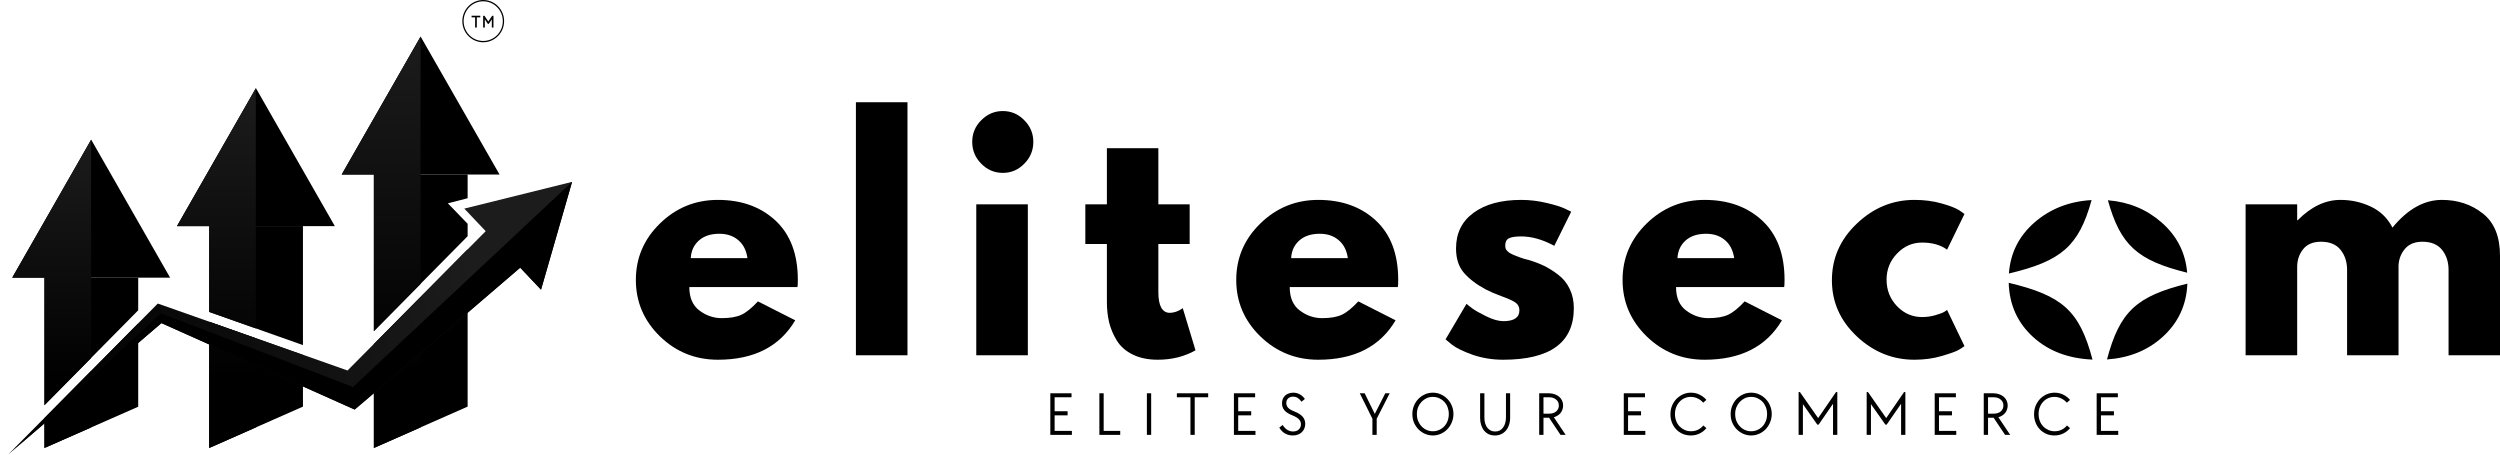
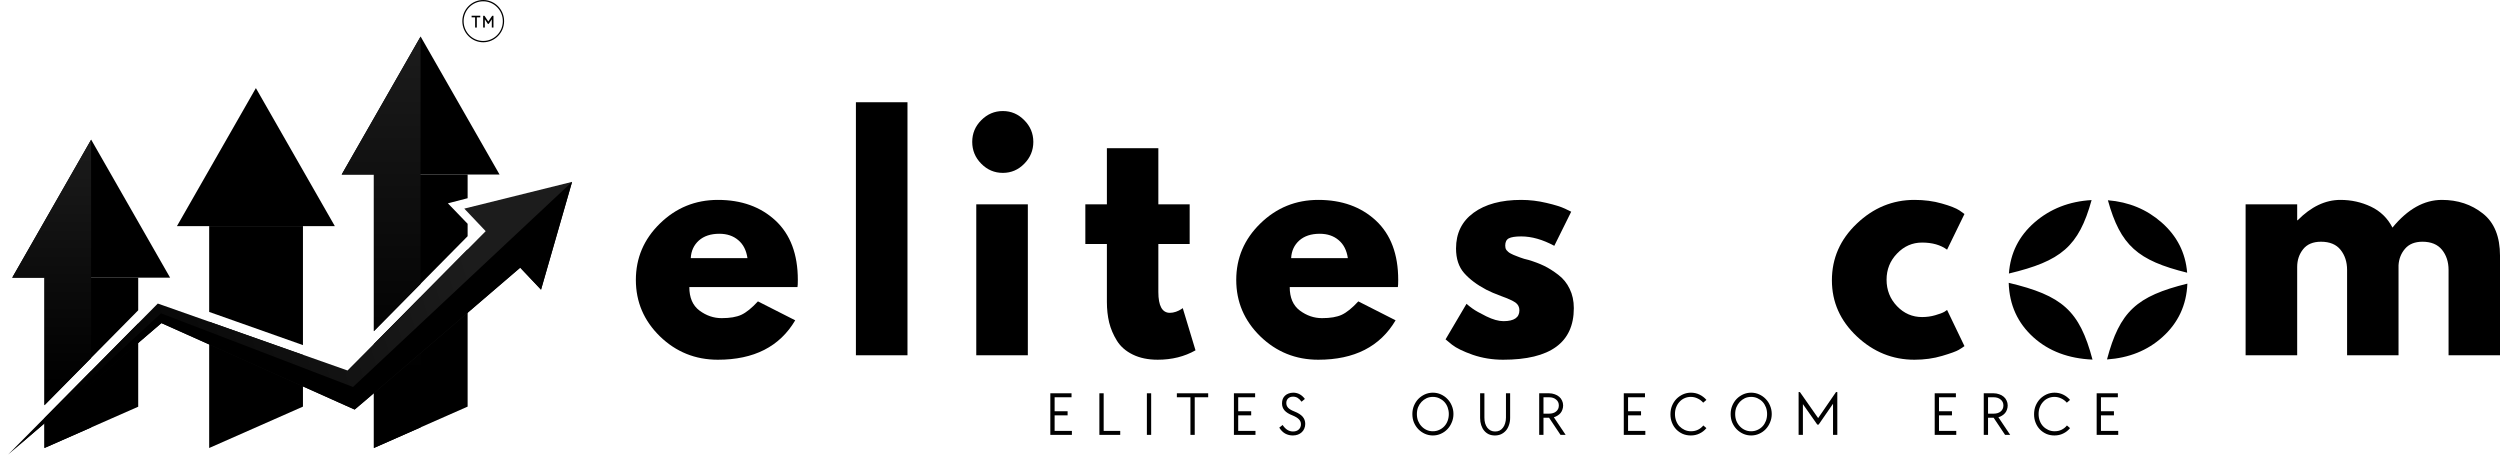
<svg xmlns="http://www.w3.org/2000/svg" width="242" height="44" viewBox="0 0 242 44" fill="none">
  <path d="M77.196 27.786H66.727C66.727 28.813 67.053 29.571 67.707 30.061C68.367 30.551 69.082 30.796 69.852 30.796C70.659 30.796 71.296 30.689 71.766 30.47C72.233 30.254 72.769 29.822 73.368 29.174L76.977 31.006C75.478 33.55 72.982 34.822 69.494 34.822C67.309 34.822 65.439 34.069 63.88 32.558C62.326 31.041 61.551 29.221 61.551 27.098C61.551 24.974 62.326 23.154 63.88 21.637C65.439 20.114 67.309 19.35 69.494 19.35C71.777 19.35 73.636 20.02 75.074 21.357C76.51 22.696 77.23 24.609 77.23 27.098C77.23 27.442 77.219 27.669 77.196 27.786ZM66.866 24.985H72.353C72.244 24.233 71.95 23.652 71.466 23.247C70.987 22.836 70.376 22.628 69.633 22.628C68.803 22.628 68.14 22.847 67.65 23.282C67.165 23.72 66.903 24.285 66.866 24.985Z" fill="black" />
  <path d="M82.852 34.39V9.897H87.844V34.39H82.852Z" fill="black" />
  <path d="M94.987 11.636C95.57 11.047 96.267 10.749 97.074 10.749C97.881 10.749 98.573 11.047 99.15 11.636C99.732 12.219 100.026 12.919 100.026 13.736C100.026 14.553 99.732 15.259 99.15 15.848C98.573 16.44 97.881 16.735 97.074 16.735C96.267 16.735 95.57 16.44 94.987 15.848C94.402 15.259 94.111 14.553 94.111 13.736C94.111 12.919 94.402 12.219 94.987 11.636ZM94.503 19.78V34.389H99.495V19.78H94.503Z" fill="black" />
  <path d="M107.147 19.78V14.343H112.128V19.78H115.16V23.619H112.128V28.263C112.128 29.611 112.5 30.282 113.246 30.282C113.436 30.282 113.632 30.247 113.834 30.177C114.042 30.101 114.203 30.022 114.318 29.944L114.491 29.827L115.725 33.911C114.656 34.518 113.436 34.821 112.07 34.821C111.131 34.821 110.324 34.652 109.649 34.319C108.972 33.987 108.462 33.538 108.116 32.977C107.77 32.417 107.519 31.831 107.366 31.215C107.219 30.594 107.147 29.932 107.147 29.232V23.619H105.061V19.78H107.147Z" fill="black" />
  <path d="M135.313 27.786H124.845C124.845 28.813 125.17 29.571 125.824 30.061C126.485 30.551 127.199 30.796 127.969 30.796C128.776 30.796 129.413 30.689 129.883 30.47C130.35 30.254 130.886 29.822 131.485 29.174L135.094 31.006C133.595 33.55 131.099 34.822 127.611 34.822C125.427 34.822 123.556 34.069 121.997 32.558C120.443 31.041 119.668 29.221 119.668 27.098C119.668 24.974 120.443 23.154 121.997 21.637C123.556 20.114 125.427 19.35 127.611 19.35C129.894 19.35 131.753 20.02 133.192 21.357C134.627 22.696 135.347 24.609 135.347 27.098C135.347 27.442 135.336 27.669 135.313 27.786ZM124.983 24.985H130.471C130.361 24.233 130.067 23.652 129.583 23.247C129.105 22.836 128.493 22.628 127.75 22.628C126.92 22.628 126.257 22.847 125.767 23.282C125.283 23.72 125.02 24.285 124.983 24.985Z" fill="black" />
  <path d="M147.251 19.35C148.072 19.35 148.888 19.449 149.695 19.641C150.502 19.828 151.101 20.015 151.493 20.201L152.093 20.493L150.456 23.795C149.332 23.189 148.265 22.885 147.251 22.885C146.689 22.885 146.288 22.949 146.052 23.072C145.821 23.197 145.706 23.431 145.706 23.772C145.706 23.842 145.712 23.918 145.729 23.994C145.743 24.072 145.778 24.145 145.833 24.215C145.893 24.28 145.948 24.332 145.994 24.379C146.04 24.425 146.121 24.481 146.236 24.542C146.351 24.598 146.438 24.641 146.501 24.671C146.57 24.694 146.677 24.738 146.824 24.799C146.977 24.854 147.089 24.898 147.158 24.927C147.233 24.951 147.36 24.994 147.539 25.055C147.723 25.111 147.862 25.146 147.954 25.16C148.53 25.333 149.032 25.522 149.464 25.732C149.902 25.942 150.358 26.231 150.836 26.596C151.312 26.955 151.681 27.41 151.943 27.961C152.211 28.506 152.346 29.128 152.346 29.828C152.346 33.159 150.064 34.822 145.498 34.822C144.466 34.822 143.486 34.662 142.558 34.344C141.636 34.017 140.967 33.69 140.552 33.364L139.93 32.85L141.959 29.408C142.103 29.542 142.299 29.697 142.547 29.875C142.792 30.055 143.233 30.303 143.873 30.621C144.51 30.933 145.063 31.088 145.533 31.088C146.562 31.088 147.078 30.738 147.078 30.038C147.078 29.711 146.945 29.46 146.686 29.279C146.423 29.102 145.977 28.9 145.348 28.673C144.717 28.439 144.224 28.229 143.873 28.043C142.973 27.57 142.259 27.033 141.728 26.432C141.204 25.834 140.944 25.041 140.944 24.052C140.944 22.576 141.509 21.424 142.639 20.598C143.775 19.767 145.314 19.35 147.251 19.35Z" fill="black" />
-   <path d="M172.709 27.786H162.241C162.241 28.813 162.567 29.571 163.221 30.061C163.881 30.551 164.596 30.796 165.365 30.796C166.172 30.796 166.809 30.689 167.279 30.47C167.746 30.254 168.282 29.822 168.882 29.174L172.49 31.006C170.992 33.55 168.496 34.822 165.008 34.822C162.823 34.822 160.953 34.069 159.393 32.558C157.84 31.041 157.064 29.221 157.064 27.098C157.064 24.974 157.84 23.154 159.393 21.637C160.953 20.114 162.823 19.35 165.008 19.35C167.291 19.35 169.15 20.02 170.588 21.357C172.023 22.696 172.744 24.609 172.744 27.098C172.744 27.442 172.732 27.669 172.709 27.786ZM162.379 24.985H167.867C167.758 24.233 167.464 23.652 166.979 23.247C166.501 22.836 165.89 22.628 165.146 22.628C164.316 22.628 163.653 22.847 163.163 23.282C162.679 23.72 162.417 24.285 162.379 24.985Z" fill="black" />
  <path d="M186.056 23.48C185.116 23.48 184.309 23.836 183.635 24.542C182.957 25.242 182.62 26.088 182.62 27.074C182.62 28.078 182.957 28.935 183.635 29.641C184.309 30.341 185.116 30.691 186.056 30.691C186.499 30.691 186.923 30.633 187.324 30.516C187.73 30.4 188.03 30.289 188.223 30.178L188.477 30.003L190.16 33.504C190.027 33.606 189.843 33.725 189.607 33.865C189.376 34.005 188.84 34.201 188.004 34.449C187.174 34.697 186.278 34.822 185.318 34.822C183.202 34.822 181.343 34.069 179.738 32.558C178.129 31.041 177.328 29.233 177.328 27.133C177.328 25.003 178.129 23.174 179.738 21.648C181.343 20.117 183.202 19.35 185.318 19.35C186.278 19.35 187.162 19.466 187.969 19.7C188.776 19.927 189.347 20.152 189.687 20.376L190.16 20.715L188.477 24.169C187.854 23.711 187.047 23.48 186.056 23.48Z" fill="black" />
  <path d="M217.375 34.39V19.781H222.367V21.322H222.413C223.71 20.009 225.091 19.35 226.552 19.35C227.604 19.35 228.587 19.568 229.504 20.003C230.426 20.441 231.121 21.117 231.59 22.033C233.057 20.245 234.651 19.35 236.375 19.35C237.911 19.35 239.234 19.79 240.341 20.668C241.448 21.54 242.001 22.906 242.001 24.764V34.39H237.021V26.129C237.021 25.353 236.807 24.703 236.386 24.18C235.963 23.661 235.332 23.399 234.496 23.399C233.758 23.399 233.196 23.626 232.812 24.075C232.426 24.519 232.216 25.053 232.178 25.674V34.39H227.198V26.129C227.198 25.353 226.984 24.703 226.564 24.18C226.149 23.661 225.517 23.399 224.673 23.399C223.903 23.399 223.327 23.641 222.944 24.122C222.557 24.606 222.367 25.181 222.367 25.849V34.39H217.375Z" fill="black" />
  <path fill-rule="evenodd" clip-rule="evenodd" d="M211.717 26.398C211.559 24.469 210.739 22.852 209.254 21.543C207.807 20.268 206.07 19.548 204.044 19.385C205.265 23.775 206.932 25.211 211.717 26.398ZM202.467 19.367C200.304 19.489 198.462 20.211 196.941 21.531C195.43 22.849 194.604 24.497 194.462 26.477C199.505 25.273 201.218 23.871 202.467 19.367ZM194.443 27.376C194.505 29.513 195.305 31.273 196.849 32.663C198.333 33.995 200.235 34.708 202.554 34.809C201.294 30.047 199.618 28.61 194.443 27.376ZM203.957 34.794C205.189 30.145 206.822 28.671 211.738 27.455C211.655 29.535 210.845 31.265 209.312 32.639C207.872 33.931 206.086 34.649 203.957 34.794Z" fill="black" />
  <path d="M101.672 38.07H103.724V38.455H102.087V39.809H103.344V40.206H102.087V41.711H103.759V42.096H101.672V38.07Z" fill="black" />
  <path d="M106.42 38.07H106.835V41.711H108.438V42.096H106.42V38.07Z" fill="black" />
  <path d="M111.018 38.07H111.433V42.096H111.018V38.07Z" fill="black" />
  <path d="M115.234 38.455H113.92V38.07H116.952V38.455H115.649V42.096H115.234V38.455Z" fill="black" />
  <path d="M119.443 38.07H121.496V38.455H119.858V39.809H121.115V40.206H119.858V41.711H121.53V42.096H119.443V38.07Z" fill="black" />
  <path d="M125.148 42.153C124.877 42.153 124.629 42.092 124.399 41.966C124.174 41.835 123.987 41.645 123.834 41.395L124.157 41.138C124.433 41.558 124.768 41.768 125.16 41.768C125.39 41.768 125.575 41.707 125.713 41.581C125.857 41.45 125.932 41.278 125.932 41.068C125.932 40.881 125.866 40.724 125.736 40.59C125.612 40.458 125.408 40.333 125.125 40.216C124.762 40.076 124.503 39.913 124.341 39.726C124.18 39.539 124.099 39.315 124.099 39.049C124.099 38.895 124.122 38.755 124.168 38.629C124.22 38.498 124.295 38.39 124.387 38.303C124.485 38.209 124.601 38.139 124.733 38.092C124.872 38.04 125.021 38.011 125.183 38.011C125.635 38.011 126.013 38.215 126.313 38.617L125.99 38.886C125.866 38.717 125.739 38.591 125.609 38.513C125.477 38.437 125.333 38.396 125.171 38.396C124.97 38.396 124.808 38.454 124.687 38.571C124.572 38.682 124.514 38.828 124.514 39.014C124.514 39.195 124.575 39.35 124.699 39.481C124.82 39.606 125.021 39.723 125.298 39.831C125.658 39.971 125.924 40.14 126.094 40.333C126.261 40.528 126.347 40.762 126.347 41.033C126.347 41.196 126.316 41.348 126.255 41.488C126.2 41.622 126.12 41.739 126.013 41.838C125.903 41.94 125.777 42.019 125.633 42.071C125.486 42.124 125.324 42.153 125.148 42.153Z" fill="black" />
-   <path d="M132.849 40.532L131.627 38.07H132.1L133.08 40.066L134.094 38.07H134.521L133.264 40.532V42.096H132.849V40.532Z" fill="black" />
  <path d="M138.7 42.153C138.429 42.153 138.172 42.098 137.927 41.99C137.688 41.882 137.478 41.733 137.293 41.546C137.115 41.36 136.973 41.144 136.867 40.893C136.766 40.645 136.717 40.374 136.717 40.076C136.717 39.796 136.766 39.533 136.867 39.283C136.973 39.026 137.115 38.804 137.293 38.617C137.478 38.431 137.688 38.285 137.927 38.174C138.172 38.066 138.429 38.011 138.7 38.011C138.976 38.011 139.233 38.066 139.472 38.174C139.717 38.285 139.928 38.431 140.106 38.617C140.291 38.804 140.432 39.023 140.533 39.271C140.64 39.522 140.694 39.79 140.694 40.076C140.694 40.365 140.64 40.633 140.533 40.881C140.432 41.132 140.291 41.354 140.106 41.546C139.928 41.733 139.717 41.882 139.472 41.99C139.233 42.098 138.976 42.153 138.7 42.153ZM138.7 41.745C138.922 41.745 139.126 41.704 139.311 41.616C139.501 41.532 139.668 41.415 139.807 41.266C139.945 41.12 140.052 40.945 140.129 40.741C140.204 40.54 140.245 40.318 140.245 40.076C140.245 39.843 140.204 39.627 140.129 39.423C140.052 39.221 139.945 39.046 139.807 38.898C139.668 38.752 139.501 38.635 139.311 38.547C139.126 38.463 138.922 38.419 138.7 38.419C138.475 38.419 138.273 38.463 138.089 38.547C137.904 38.635 137.743 38.752 137.605 38.898C137.466 39.046 137.354 39.221 137.27 39.423C137.192 39.627 137.155 39.843 137.155 40.076C137.155 40.318 137.192 40.54 137.27 40.741C137.354 40.945 137.466 41.12 137.605 41.266C137.743 41.415 137.904 41.532 138.089 41.616C138.273 41.704 138.475 41.745 138.7 41.745Z" fill="black" />
  <path d="M144.705 42.154C144.489 42.154 144.293 42.114 144.117 42.038C143.938 41.953 143.788 41.836 143.667 41.688C143.543 41.542 143.448 41.361 143.379 41.151C143.31 40.941 143.275 40.713 143.275 40.462V38.07H143.69V40.427C143.69 40.632 143.713 40.812 143.76 40.976C143.811 41.139 143.881 41.279 143.967 41.396C144.059 41.513 144.169 41.606 144.301 41.676C144.431 41.74 144.572 41.769 144.728 41.769C144.889 41.769 145.034 41.74 145.166 41.676C145.296 41.606 145.403 41.513 145.489 41.396C145.581 41.279 145.65 41.139 145.696 40.976C145.748 40.812 145.777 40.632 145.777 40.427V38.07H146.181V40.462C146.181 40.713 146.14 40.941 146.065 41.151C145.996 41.361 145.895 41.542 145.766 41.688C145.633 41.836 145.477 41.953 145.293 42.038C145.114 42.114 144.918 42.154 144.705 42.154Z" fill="black" />
  <path d="M148.994 38.07H149.951C150.141 38.07 150.323 38.102 150.493 38.164C150.66 38.219 150.807 38.301 150.931 38.409C151.052 38.511 151.144 38.636 151.208 38.782C151.277 38.922 151.311 39.08 151.311 39.249C151.311 39.389 151.288 39.523 151.242 39.646C151.202 39.771 151.141 39.885 151.058 39.984C150.98 40.077 150.885 40.159 150.77 40.229C150.66 40.299 150.542 40.354 150.412 40.392L151.554 42.096H151.058L149.951 40.439H149.409V42.096H148.994V38.07ZM149.951 40.042C150.234 40.042 150.461 39.972 150.631 39.832C150.807 39.686 150.896 39.491 150.896 39.249C150.896 39.01 150.807 38.817 150.631 38.677C150.461 38.531 150.234 38.455 149.951 38.455H149.409V40.042H149.951Z" fill="black" />
  <path d="M157.182 38.07H159.234V38.455H157.597V39.809H158.853V40.206H157.597V41.711H159.268V42.096H157.182V38.07Z" fill="black" />
  <path d="M163.671 42.153C163.385 42.153 163.123 42.101 162.887 42.001C162.647 41.893 162.44 41.751 162.264 41.57C162.085 41.383 161.947 41.167 161.849 40.916C161.748 40.668 161.699 40.4 161.699 40.111C161.699 39.808 161.748 39.533 161.849 39.283C161.956 39.026 162.097 38.804 162.276 38.617C162.46 38.431 162.671 38.285 162.91 38.174C163.155 38.066 163.411 38.011 163.682 38.011C163.982 38.011 164.259 38.075 164.512 38.197C164.772 38.323 164.997 38.495 165.181 38.711L164.87 38.979C164.714 38.801 164.535 38.664 164.328 38.571C164.126 38.472 163.907 38.419 163.671 38.419C163.446 38.419 163.244 38.463 163.06 38.547C162.875 38.626 162.714 38.743 162.575 38.898C162.437 39.046 162.328 39.221 162.253 39.423C162.175 39.618 162.137 39.837 162.137 40.076C162.137 40.318 162.175 40.54 162.253 40.741C162.328 40.945 162.437 41.12 162.575 41.266C162.72 41.415 162.887 41.532 163.071 41.616C163.261 41.704 163.469 41.745 163.694 41.745C163.947 41.745 164.172 41.695 164.374 41.593C164.573 41.494 164.743 41.357 164.881 41.185L165.181 41.441C164.997 41.669 164.772 41.844 164.512 41.966C164.259 42.092 163.976 42.153 163.671 42.153Z" fill="black" />
  <path d="M169.51 42.153C169.239 42.153 168.983 42.098 168.738 41.99C168.499 41.882 168.288 41.733 168.104 41.546C167.925 41.36 167.784 41.144 167.677 40.893C167.576 40.645 167.527 40.374 167.527 40.076C167.527 39.796 167.576 39.533 167.677 39.283C167.784 39.026 167.925 38.804 168.104 38.617C168.288 38.431 168.499 38.285 168.738 38.174C168.983 38.066 169.239 38.011 169.51 38.011C169.787 38.011 170.044 38.066 170.283 38.174C170.528 38.285 170.738 38.431 170.917 38.617C171.101 38.804 171.243 39.023 171.343 39.271C171.45 39.522 171.505 39.79 171.505 40.076C171.505 40.365 171.45 40.633 171.343 40.881C171.243 41.132 171.101 41.354 170.917 41.546C170.738 41.733 170.528 41.882 170.283 41.99C170.044 42.098 169.787 42.153 169.51 42.153ZM169.51 41.745C169.732 41.745 169.937 41.704 170.121 41.616C170.312 41.532 170.479 41.415 170.617 41.266C170.755 41.12 170.862 40.945 170.94 40.741C171.015 40.54 171.055 40.318 171.055 40.076C171.055 39.843 171.015 39.627 170.94 39.423C170.862 39.221 170.755 39.046 170.617 38.898C170.479 38.752 170.312 38.635 170.121 38.547C169.937 38.463 169.732 38.419 169.51 38.419C169.286 38.419 169.084 38.463 168.899 38.547C168.715 38.635 168.553 38.752 168.415 38.898C168.277 39.046 168.164 39.221 168.081 39.423C168.003 39.627 167.965 39.843 167.965 40.076C167.965 40.318 168.003 40.54 168.081 40.741C168.164 40.945 168.277 41.12 168.415 41.266C168.553 41.415 168.715 41.532 168.899 41.616C169.084 41.704 169.286 41.745 169.51 41.745Z" fill="black" />
  <path d="M174.105 37.952H174.232L175.996 40.472L177.726 37.952H177.852V42.094H177.437V39.084L176.042 41.103H175.916L174.521 39.119V42.094H174.105V37.952Z" fill="black" />
-   <path d="M180.693 37.952H180.82L182.584 40.472L184.313 37.952H184.44V42.094H184.025V39.084L182.63 41.103H182.503L181.108 39.119V42.094H180.693V37.952Z" fill="black" />
  <path d="M187.279 38.07H189.331V38.455H187.694V39.809H188.951V40.206H187.694V41.711H189.366V42.096H187.279V38.07Z" fill="black" />
  <path d="M192.027 38.07H192.984C193.174 38.07 193.356 38.102 193.526 38.164C193.693 38.219 193.84 38.301 193.964 38.409C194.085 38.511 194.178 38.636 194.241 38.782C194.31 38.922 194.345 39.08 194.345 39.249C194.345 39.389 194.322 39.523 194.276 39.646C194.235 39.771 194.175 39.885 194.091 39.984C194.013 40.077 193.918 40.159 193.803 40.229C193.693 40.299 193.575 40.354 193.445 40.392L194.587 42.096H194.091L192.984 40.439H192.442V42.096H192.027V38.07ZM192.984 40.042C193.267 40.042 193.494 39.972 193.664 39.832C193.84 39.686 193.93 39.491 193.93 39.249C193.93 39.01 193.84 38.817 193.664 38.677C193.494 38.531 193.267 38.455 192.984 38.455H192.442V40.042H192.984Z" fill="black" />
  <path d="M198.87 42.153C198.585 42.153 198.322 42.101 198.086 42.001C197.847 41.893 197.639 41.751 197.463 41.57C197.285 41.383 197.146 41.167 197.048 40.916C196.947 40.668 196.898 40.4 196.898 40.111C196.898 39.808 196.947 39.533 197.048 39.283C197.155 39.026 197.296 38.804 197.475 38.617C197.659 38.431 197.87 38.285 198.109 38.174C198.354 38.066 198.611 38.011 198.881 38.011C199.181 38.011 199.458 38.075 199.712 38.197C199.971 38.323 200.196 38.495 200.38 38.711L200.069 38.979C199.913 38.801 199.735 38.664 199.527 38.571C199.325 38.472 199.106 38.419 198.87 38.419C198.645 38.419 198.443 38.463 198.259 38.547C198.074 38.626 197.913 38.743 197.775 38.898C197.636 39.046 197.527 39.221 197.452 39.423C197.374 39.618 197.337 39.837 197.337 40.076C197.337 40.318 197.374 40.54 197.452 40.741C197.527 40.945 197.636 41.12 197.775 41.266C197.919 41.415 198.086 41.532 198.27 41.616C198.461 41.704 198.668 41.745 198.893 41.745C199.147 41.745 199.371 41.695 199.573 41.593C199.772 41.494 199.942 41.357 200.08 41.185L200.38 41.441C200.196 41.669 199.971 41.844 199.712 41.966C199.458 42.092 199.175 42.153 198.87 42.153Z" fill="black" />
  <path d="M202.957 38.07H205.009V38.455H203.372V39.809H204.629V40.206H203.372V41.711H205.044V42.096H202.957V38.07Z" fill="black" />
  <path d="M46.775 4.092C45.659 4.092 44.754 3.17 44.754 2.046C44.754 0.922 45.659 0 46.775 0C47.892 0 48.797 0.916 48.797 2.046C48.797 3.176 47.886 4.092 46.775 4.092ZM46.775 0.126C45.727 0.126 44.879 0.985 44.879 2.046C44.879 3.107 45.727 3.965 46.775 3.965C47.824 3.965 48.673 3.107 48.673 2.046C48.673 0.985 47.818 0.126 46.775 0.126Z" fill="black" />
  <path d="M45.992 1.679H45.652V1.522H46.492V1.679H46.155V2.667H45.992V1.679Z" fill="black" />
  <path d="M46.768 2.666V1.532H46.9L47.267 2.083L47.638 1.532H47.767V2.666H47.607V1.867L47.312 2.308H47.222L46.93 1.867V2.666H46.768Z" fill="black" />
  <path fill-rule="evenodd" clip-rule="evenodd" d="M13.379 26.871H4.301V39.224L13.379 30.036V26.871ZM13.379 31.303L4.301 40.491V43.366L13.379 39.37V31.303Z" fill="black" />
  <path d="M8.825 13.517L16.467 26.879H1.182L8.825 13.517Z" fill="black" />
  <path fill-rule="evenodd" clip-rule="evenodd" d="M4.302 26.878H1.184L8.818 13.529L8.818 26.87L8.818 26.878L8.818 34.654L4.302 39.225V26.878ZM4.302 40.492V43.365L8.818 41.377V35.922L4.302 40.492Z" fill="url(#paint0_linear_2915_766)" />
  <path fill-rule="evenodd" clip-rule="evenodd" d="M29.326 21.882H20.248V30.194L29.326 33.405V21.882ZM29.326 34.361L20.248 31.149V43.367L29.326 39.36V34.361Z" fill="black" />
  <path d="M24.77 8.527L32.412 21.889H17.128L24.77 8.527Z" fill="black" />
-   <path fill-rule="evenodd" clip-rule="evenodd" d="M17.129 21.891L24.764 8.542V21.883V21.891V31.793L20.248 30.195V21.891H17.129ZM20.248 31.151V43.368L24.791 41.362H24.764V32.748L20.248 31.151Z" fill="url(#paint1_linear_2915_766)" />
  <path fill-rule="evenodd" clip-rule="evenodd" d="M36.188 16.888H45.266V19.188L43.356 19.681L45.266 21.663V22.864L36.188 32.052V16.888ZM36.188 33.319L45.266 24.131V39.36L36.188 43.363V33.319Z" fill="black" />
  <path d="M40.715 3.535L48.358 16.897H33.073L40.715 3.535Z" fill="black" />
  <path fill-rule="evenodd" clip-rule="evenodd" d="M40.717 3.535L40.725 3.551H40.709L40.709 16.889L40.709 16.897V27.486L36.193 32.056V16.897H33.074L40.717 3.535ZM36.193 33.323V43.365L40.709 41.373L40.709 28.753L36.193 33.323Z" fill="url(#paint2_linear_2915_766)" />
  <path d="M55.378 17.604L44.943 20.193L47.014 22.378L33.641 35.864L15.782 29.562L15.275 29.384L14.942 29.72L0.785 44L15.626 31.275L33.472 39.261L34.331 39.645L35.157 38.946L50.356 25.911L52.373 28.042L55.378 17.604Z" fill="url(#paint3_linear_2915_766)" />
  <path d="M34.173 37.459L15.584 30.329L1.203 43.638L15.624 31.275L33.47 39.261L34.329 39.644L35.155 38.946L50.355 25.911L52.371 28.042L55.376 17.604L34.173 37.459Z" fill="black" />
  <defs>
    <linearGradient id="paint0_linear_2915_766" x1="8.826" y1="13.516" x2="8.826" y2="41.235" gradientUnits="userSpaceOnUse">
      <stop stop-color="#1C1C1C" />
      <stop offset="0.85" />
    </linearGradient>
    <linearGradient id="paint1_linear_2915_766" x1="24.771" y1="8.529" x2="24.771" y2="41.487" gradientUnits="userSpaceOnUse">
      <stop stop-color="#1C1C1C" />
      <stop offset="0.85" />
    </linearGradient>
    <linearGradient id="paint2_linear_2915_766" x1="40.717" y1="3.535" x2="40.717" y2="41.639" gradientUnits="userSpaceOnUse">
      <stop stop-color="#1C1C1C" />
      <stop offset="0.85" />
    </linearGradient>
    <linearGradient id="paint3_linear_2915_766" x1="45.843" y1="26.592" x2="4.573" y2="38.879" gradientUnits="userSpaceOnUse">
      <stop stop-color="#1C1C1C" />
      <stop offset="1" />
    </linearGradient>
  </defs>
</svg>